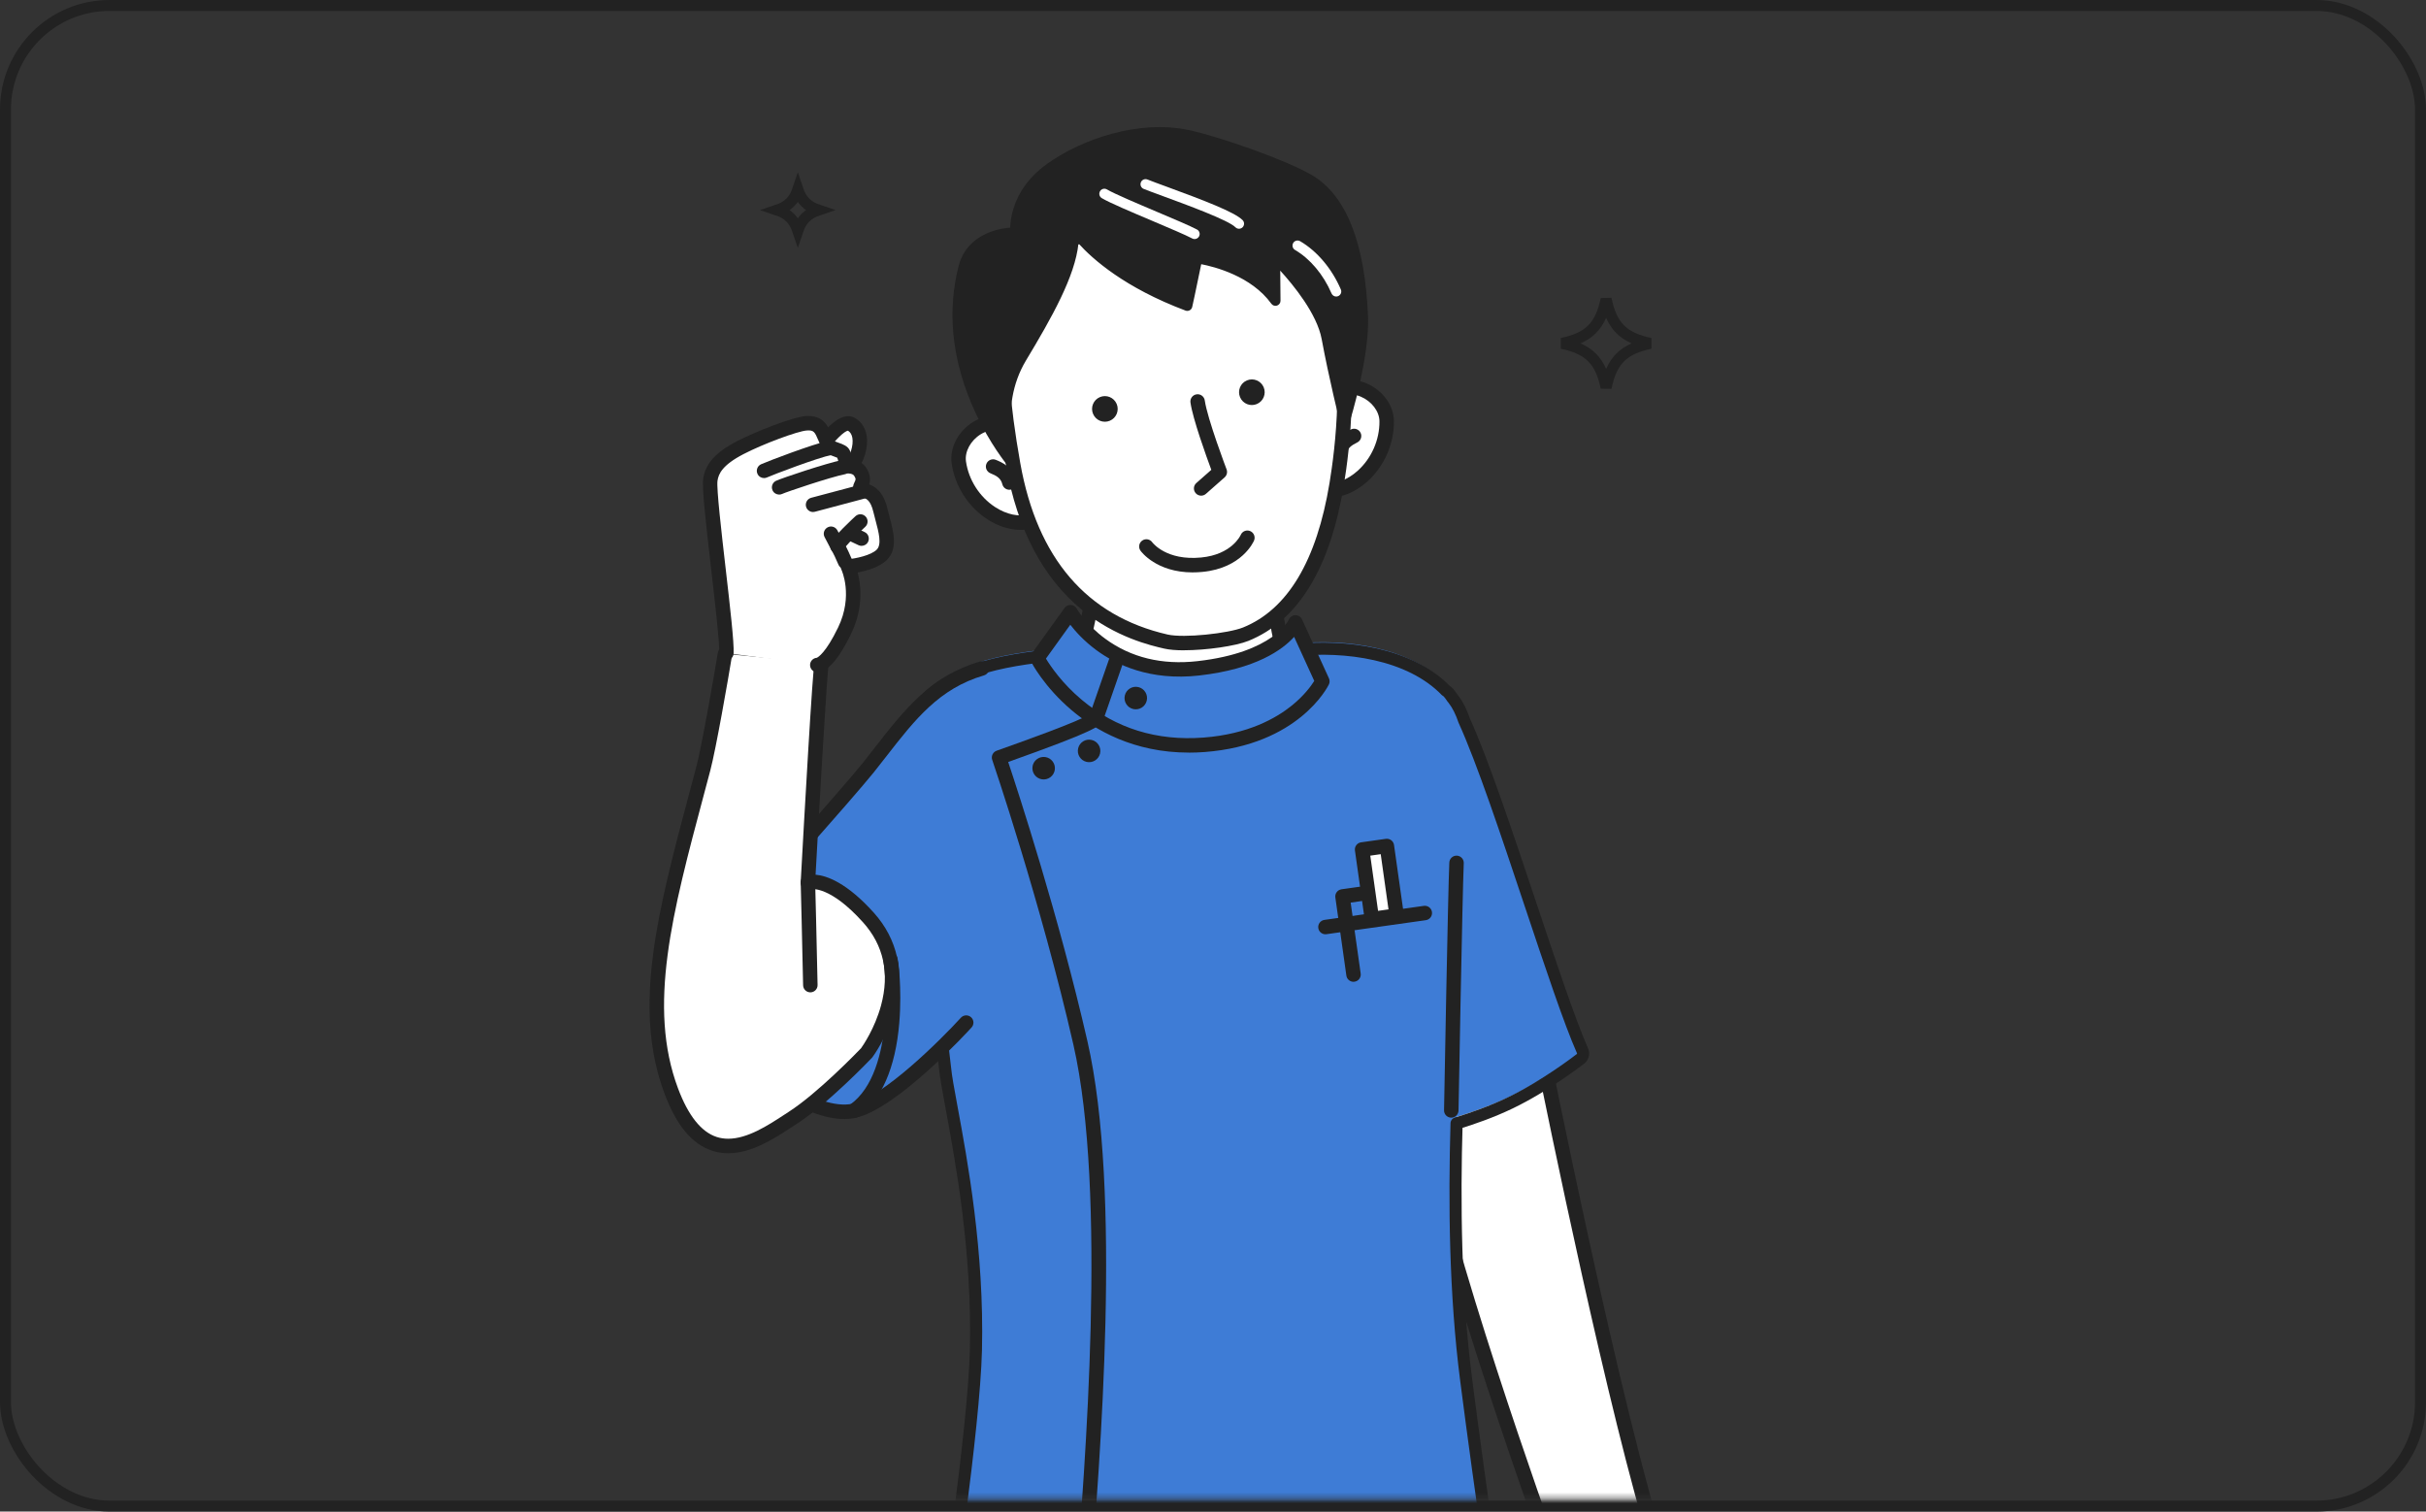
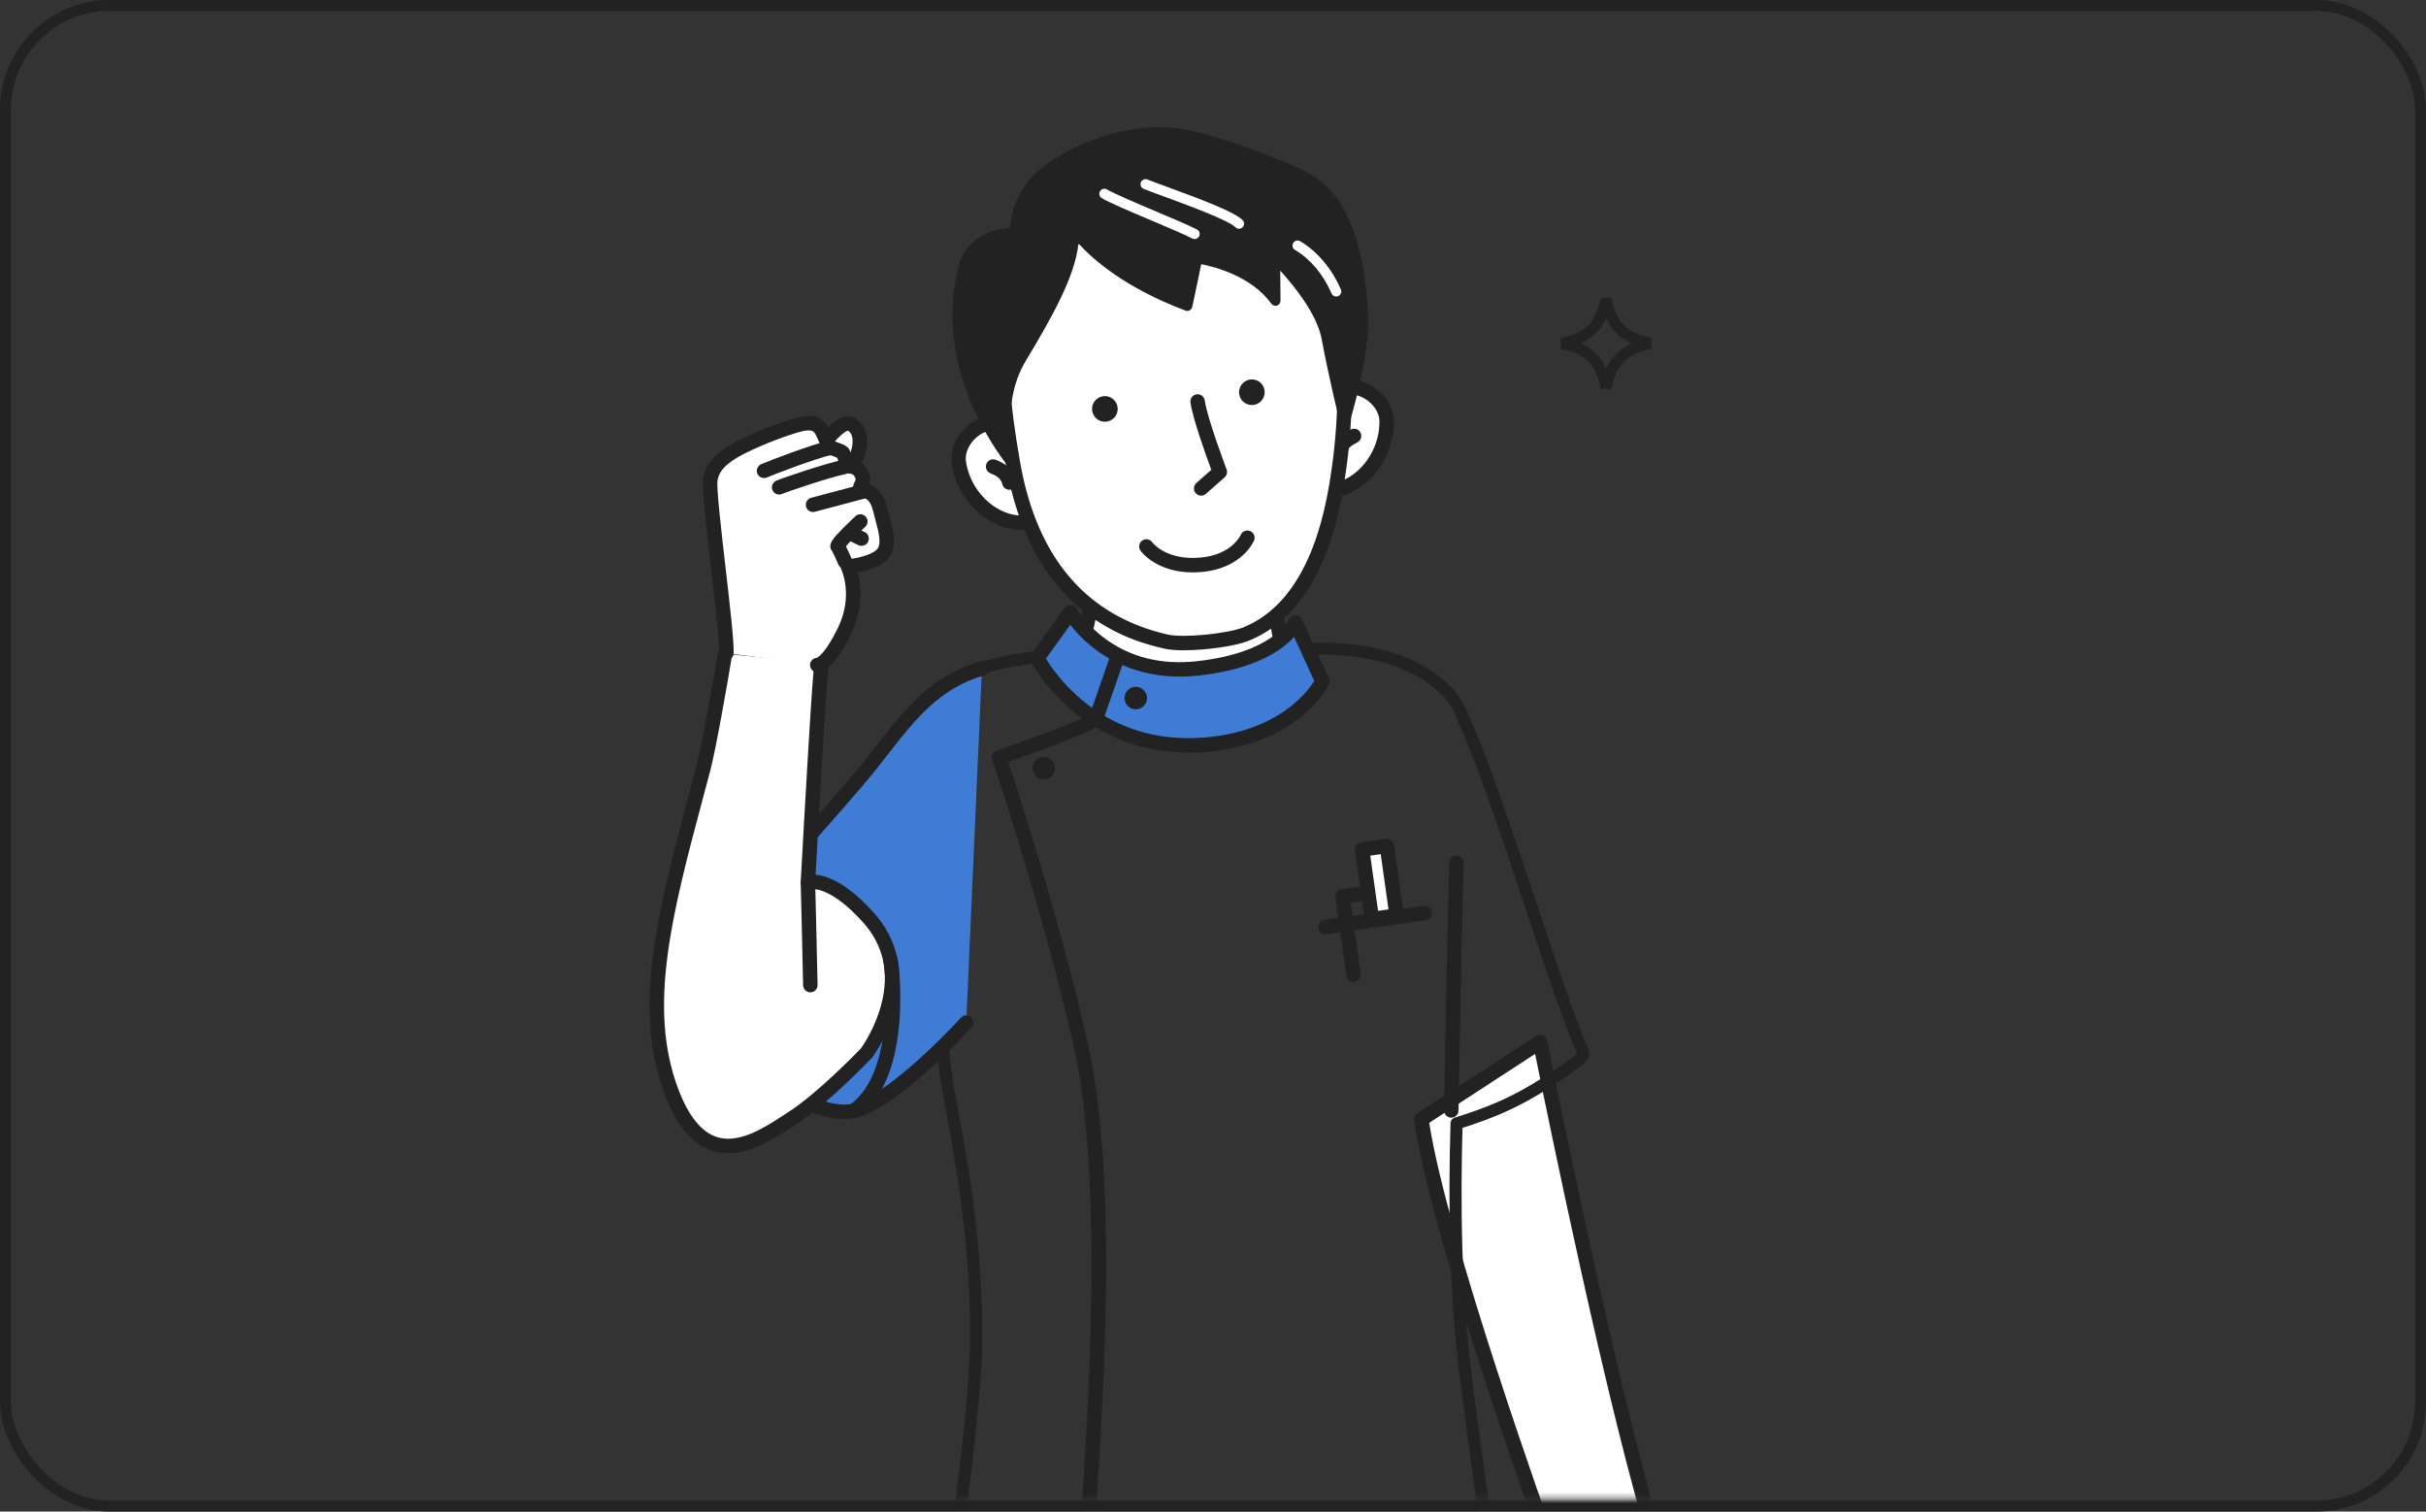
<svg xmlns="http://www.w3.org/2000/svg" width="443" height="276" viewBox="0 0 443 276" fill="none">
  <rect x="0" y="0" width="443" height="276" fill="#333333" stroke="none" />
  <rect x="1" y="1" width="441" height="274" rx="19" stroke="#222222" stroke-width="2" />
  <mask id="mask0_223_2574" style="mask-type:luminance" maskUnits="userSpaceOnUse" x="109" y="6" width="206" height="268">
    <path d="M315 6.516H109V273.647H315V6.516Z" fill="white" />
  </mask>
  <g mask="url(#mask0_223_2574)">
    <path d="M281.233 190.265C281.233 190.265 294.634 257.867 303.41 284.715L284.179 285.768C284.179 285.768 262.84 227.284 259.548 204.378L281.231 190.265H281.233Z" fill="white" />
    <path d="M284.179 287.086C283.628 287.086 283.131 286.743 282.938 286.217C282.064 283.825 261.514 227.343 258.241 204.562C258.168 204.053 258.397 203.547 258.828 203.267L280.51 189.154C280.877 188.914 281.339 188.874 281.744 189.043C282.147 189.213 282.441 189.573 282.526 190.004C282.66 190.68 296.011 257.834 304.663 284.298C304.79 284.689 304.729 285.115 304.498 285.454C304.267 285.794 303.89 286.006 303.481 286.027L284.249 287.082C284.226 287.082 284.2 287.082 284.176 287.082L284.179 287.086ZM260.98 205.019C264.345 226.472 282.399 276.951 285.085 284.395L301.63 283.488C293.772 258.541 282.528 203.399 280.319 192.434L260.98 205.021V205.019Z" fill="#222222" />
-     <path d="M288.98 190.696C286.658 185.464 283.171 175.018 279.476 163.957C275.153 151.012 270.721 137.737 267.368 130.376C266.86 128.862 266.214 127.548 265.407 126.5C265.338 126.41 265.263 126.326 265.192 126.236C264.933 125.841 264.686 125.509 264.451 125.25C264.345 125.132 264.222 125.042 264.088 124.976C257.429 118.077 245.622 116.558 236.373 117.533C233.074 117.879 230.896 118.404 228.791 118.91C225.517 119.697 222.421 120.441 215.286 120.396C212.548 120.38 209.67 119.845 206.621 119.28C202.606 118.536 198.452 117.766 194.407 118.197C185.197 119.174 173.734 120.389 167.763 127.92C163.479 133.32 165.954 149.159 169.086 169.208C170.353 177.316 171.662 185.699 172.58 193.901C172.715 195.383 173.153 197.756 173.76 201.037C175.585 210.894 178.639 227.395 178.208 245.344C177.862 259.678 172.653 294.196 172.602 294.542C172.517 295.1 172.825 295.642 173.348 295.851C173.591 295.95 196.321 305.026 218.394 305.026C219.892 305.026 221.39 304.984 222.873 304.894C250.132 303.255 272.923 297.54 273.149 297.483C273.754 297.33 274.145 296.742 274.053 296.125C274.018 295.889 270.512 272.352 267.736 250.835C265.701 235.074 265.553 218.279 265.977 203.938C268.866 203.06 272.396 201.826 275.735 200.222C282.231 197.104 288.356 192.35 288.615 192.147C289.055 191.803 289.206 191.205 288.98 190.694V190.696Z" fill="#3E7CD6" />
    <path d="M288.98 191.876C286.658 186.643 283.171 176.197 279.476 165.136C275.153 152.191 270.721 138.917 267.368 131.555C266.86 130.041 266.214 128.727 265.407 127.679C265.338 127.59 265.263 127.505 265.192 127.416C264.933 127.02 264.686 126.688 264.451 126.429C264.345 126.311 264.222 126.222 264.088 126.156C257.429 119.256 245.622 117.737 236.373 118.712C233.074 119.058 230.896 119.583 228.791 120.09C225.517 120.876 222.421 121.62 215.286 121.575C212.548 121.559 209.67 121.024 206.621 120.459C202.606 119.715 198.452 118.945 194.407 119.376C185.197 120.353 173.734 121.568 167.763 129.099C163.479 134.499 165.954 150.338 169.086 170.387C170.353 178.495 171.662 186.879 172.58 195.081C172.715 196.562 173.153 198.936 173.76 202.216C175.585 212.074 178.639 228.574 178.208 246.523C177.862 260.857 172.653 295.375 172.602 295.721C172.517 296.28 172.825 296.821 173.348 297.031C173.591 297.13 196.321 306.205 218.394 306.205C219.892 306.205 221.39 306.163 222.873 306.074C250.132 304.435 272.923 298.719 273.149 298.663C273.754 298.51 274.145 297.921 274.053 297.304C274.018 297.068 270.512 273.531 267.736 252.015C265.701 236.254 265.553 219.459 265.977 205.117C268.866 204.239 272.396 203.005 275.735 201.401C282.231 198.283 288.356 193.529 288.615 193.326C289.055 192.983 289.206 192.384 288.98 191.873V191.876Z" stroke="#222222" stroke-width="2.21" stroke-linecap="round" stroke-linejoin="round" />
    <path d="M179.308 122.056C169.467 124.927 164.744 132.429 158.565 140.153C154.656 145.04 134.474 167.647 134.474 167.647C134.474 167.647 126.691 179.591 131.201 187.381C135.71 195.171 148.633 204.374 155.916 202.829C163.199 201.284 176.438 186.719 176.438 186.719" fill="#3E7CD6" />
    <path d="M154.157 204.322C149.591 204.322 144.587 201.536 141.794 199.708C136.769 196.416 132.38 192.055 130.056 188.04C125.196 179.645 133.03 167.44 133.367 166.924C133.402 166.867 133.445 166.815 133.487 166.766C133.689 166.54 153.688 144.131 157.531 139.327C158.318 138.345 159.09 137.351 159.836 136.393C165.036 129.717 169.945 123.41 178.936 120.787C179.635 120.582 180.367 120.985 180.572 121.684C180.777 122.384 180.375 123.118 179.675 123.321C171.507 125.704 167.063 131.407 161.92 138.013C161.167 138.978 160.39 139.979 159.594 140.975C155.784 145.737 137.057 166.733 135.528 168.443C134.893 169.455 128.471 180.031 132.34 186.717C134.436 190.336 138.613 194.469 143.238 197.5C148.124 200.7 152.645 202.172 155.638 201.536C161.266 200.342 171.853 189.792 175.458 185.829C175.948 185.29 176.784 185.25 177.323 185.739C177.862 186.229 177.902 187.065 177.412 187.604C176.859 188.212 163.797 202.504 156.187 204.117C155.525 204.256 154.844 204.322 154.154 204.322H154.157Z" fill="#222222" />
-     <path d="M233.151 90.718C233.151 90.718 231.579 107.732 233.865 116.812C235.596 123.681 236.742 127.355 236.742 127.355C236.742 127.355 231.628 133.444 219.452 133.2C202.422 132.858 197.046 122.24 197.046 122.24C197.046 122.24 196.679 122.228 198.857 112.361C200.847 103.347 200.614 91.636 200.614 91.636" fill="white" />
+     <path d="M233.151 90.718C233.151 90.718 231.579 107.732 233.865 116.812C235.596 123.681 236.742 127.355 236.742 127.355C236.742 127.355 231.628 133.444 219.452 133.2C197.046 122.24 196.679 122.228 198.857 112.361C200.847 103.347 200.614 91.636 200.614 91.636" fill="white" />
    <path d="M220.165 134.528C219.92 134.528 219.675 134.525 219.426 134.521C202.599 134.184 196.641 124.258 195.935 122.96C195.553 122.435 195.452 121.663 197.569 112.076C199.502 103.323 199.297 91.779 199.295 91.664C199.281 90.934 199.86 90.331 200.588 90.317C201.315 90.301 201.921 90.882 201.935 91.61C201.944 92.095 202.149 103.58 200.147 112.646C198.692 119.233 198.41 121.284 198.355 121.873C198.758 122.546 200.117 124.592 202.792 126.639C205.792 128.937 211.123 131.711 219.48 131.878C228.798 132.069 233.764 128.332 235.252 126.98C234.833 125.57 233.874 122.247 232.586 117.132C230.272 107.941 231.774 91.299 231.838 90.595C231.903 89.87 232.549 89.337 233.274 89.401C233.999 89.469 234.534 90.112 234.468 90.838C234.451 91.005 232.942 107.734 235.146 116.487C236.844 123.231 237.993 126.924 238.005 126.959C238.139 127.388 238.045 127.856 237.755 128.202C237.534 128.466 232.301 134.525 220.165 134.525V134.528ZM198.158 121.526C198.181 121.564 198.205 121.604 198.226 121.644C198.226 121.644 198.226 121.646 198.231 121.651C198.209 121.609 198.186 121.566 198.16 121.526H198.158ZM197.093 120.921C197.477 120.935 197.83 121.114 198.068 121.404C197.856 121.145 197.527 120.935 197.093 120.921Z" fill="#222222" />
    <path d="M241.8 89.519C247.169 90.19 253.299 84.225 253.211 76.889C253.157 72.295 246.701 68.501 242.893 72.147C241.492 73.489 239.886 75.552 239.359 76.51" fill="white" />
    <path d="M242.627 90.889C242.295 90.889 241.965 90.868 241.638 90.828C240.915 90.739 240.402 90.077 240.491 89.354C240.581 88.631 241.24 88.118 241.965 88.207C243.88 88.447 246.044 87.632 247.899 85.975C250.44 83.705 251.933 80.314 251.893 76.901C251.872 75.1 250.464 73.256 248.469 72.418C247.643 72.072 245.535 71.443 243.809 73.096C242.434 74.415 240.941 76.374 240.517 77.144C240.166 77.782 239.363 78.015 238.725 77.664C238.087 77.313 237.854 76.51 238.205 75.872C238.789 74.813 240.484 72.627 241.984 71.191C243.965 69.293 246.771 68.843 249.493 69.985C252.475 71.238 254.502 74.005 254.535 76.871C254.584 81.032 252.762 85.172 249.661 87.943C247.532 89.846 245.019 90.887 242.629 90.887L242.627 90.889Z" fill="#222222" />
-     <path d="M247.264 79.598C246.178 80.146 244.838 80.902 244.539 82.749L247.264 79.598Z" fill="white" />
    <path d="M244.541 84.07C244.471 84.07 244.4 84.065 244.327 84.053C243.606 83.935 243.119 83.257 243.234 82.539C243.656 79.944 245.688 78.917 246.665 78.423C247.315 78.093 248.111 78.354 248.438 79.004C248.768 79.654 248.507 80.45 247.857 80.778C246.83 81.296 246.032 81.788 245.841 82.96C245.735 83.608 245.175 84.07 244.539 84.07H244.541Z" fill="#222222" />
    <path d="M188.298 95.166C183.094 96.654 176.124 91.699 175.086 84.437C174.436 79.887 180.233 75.149 184.554 78.168C186.146 79.28 188.049 81.072 188.717 81.939" fill="white" />
    <path d="M186.372 96.748C184.373 96.748 182.251 96.087 180.294 94.817C176.805 92.554 174.368 88.744 173.779 84.623C173.374 81.785 174.952 78.74 177.704 77.045C180.217 75.498 183.061 75.514 185.31 77.085C187.013 78.274 189.023 80.172 189.763 81.131C190.208 81.708 190.102 82.537 189.523 82.982C188.946 83.427 188.117 83.321 187.672 82.741C187.135 82.047 185.36 80.34 183.798 79.247C181.839 77.876 179.852 78.821 179.089 79.291C177.247 80.424 176.138 82.464 176.393 84.246C176.875 87.623 178.872 90.746 181.731 92.599C183.82 93.953 186.08 94.424 187.936 93.894C188.635 93.694 189.367 94.099 189.567 94.801C189.768 95.502 189.363 96.233 188.661 96.433C187.929 96.642 187.159 96.746 186.37 96.746L186.372 96.748Z" fill="#222222" />
    <path d="M181.347 85.188C182.473 85.647 183.869 86.293 184.316 88.108L181.347 85.188Z" fill="white" />
    <path d="M184.316 89.427C183.723 89.427 183.184 89.024 183.035 88.424C182.75 87.27 181.912 86.846 180.848 86.41C180.172 86.135 179.849 85.365 180.123 84.689C180.398 84.013 181.168 83.688 181.844 83.964C182.859 84.378 184.966 85.238 185.597 87.788C185.772 88.497 185.341 89.213 184.632 89.387C184.526 89.413 184.42 89.427 184.314 89.427H184.316Z" fill="#222222" />
    <path d="M183.061 58.072C182.291 65.384 183.229 74.805 185.016 84.826C189.714 111.155 206.677 115.717 212.912 117.149C216.183 117.9 224.585 116.97 227.484 115.797C236.994 111.947 241.937 101.42 244.087 88.381C245.497 79.831 246.8 65.447 243.119 56.193C239.436 46.938 227.022 23.57 205.253 38.432C192.487 47.147 184.455 44.861 183.064 58.069L183.061 58.072Z" fill="white" />
    <path d="M216.214 118.741C214.799 118.741 213.541 118.646 212.618 118.434C210.174 117.874 203.68 116.381 197.55 111.341C190.441 105.497 185.786 96.652 183.716 85.054C181.674 73.612 181.032 64.738 181.747 57.93C182.769 48.233 187.434 46.088 193.891 43.118C196.98 41.698 200.482 40.087 204.506 37.339C211.408 32.627 218.058 31.198 224.269 33.096C235.655 36.574 242.102 50.063 244.344 55.7C248.471 66.073 246.449 82.157 245.389 88.591C242.884 103.789 237.025 113.353 227.978 117.014C225.642 117.959 220.285 118.733 216.214 118.733V118.741ZM218.861 34.935C214.777 34.935 210.471 36.47 205.994 39.525C201.786 42.398 198.021 44.128 194.993 45.52C188.703 48.412 185.237 50.006 184.373 58.208C183.69 64.677 184.345 73.553 186.313 84.592C189.412 101.955 198.459 112.474 213.207 115.86C216.19 116.546 224.319 115.651 226.987 114.572C235.122 111.28 240.437 102.395 242.782 88.167C243.807 81.95 245.773 66.441 241.89 56.682C240.251 52.561 234.077 38.858 223.497 35.627C221.988 35.166 220.441 34.935 218.858 34.935H218.861Z" fill="#222222" />
    <path d="M227.776 98.194C227.776 98.194 225.962 102.482 219.463 103.111C212.204 103.813 209.333 99.784 209.333 99.784" fill="white" />
    <path d="M217.796 104.515C211.167 104.515 208.384 100.726 208.259 100.549C207.835 99.956 207.974 99.131 208.568 98.707C209.161 98.284 209.985 98.423 210.409 99.016C210.506 99.145 213.004 102.407 219.336 101.795C224.903 101.256 226.499 97.813 226.565 97.667C226.848 96.996 227.62 96.687 228.293 96.97C228.965 97.255 229.278 98.034 228.993 98.705C228.906 98.91 226.791 103.726 219.59 104.423C218.962 104.484 218.364 104.512 217.794 104.512L217.796 104.515Z" fill="#222222" />
    <path d="M219.336 89.182L222.748 86.172C222.748 86.172 219.204 76.861 218.693 73.305" fill="white" />
    <path d="M219.336 90.503C218.971 90.503 218.606 90.352 218.345 90.056C217.862 89.509 217.914 88.673 218.463 88.193L221.192 85.786C220.295 83.368 217.824 76.543 217.384 73.496C217.281 72.776 217.782 72.104 218.503 72.001C219.223 71.895 219.894 72.399 219.998 73.119C220.483 76.492 223.944 85.612 223.98 85.704C224.175 86.217 224.032 86.799 223.62 87.164L220.207 90.173C219.956 90.395 219.645 90.503 219.334 90.503H219.336Z" fill="#222222" />
    <path d="M230.754 70.71C231.256 71.902 230.696 73.272 229.504 73.774C228.313 74.276 226.942 73.715 226.44 72.524C225.939 71.332 226.499 69.961 227.691 69.46C228.882 68.958 230.253 69.519 230.754 70.71Z" fill="#222222" />
    <path d="M203.913 73.76C204.414 74.951 203.854 76.322 202.662 76.824C201.471 77.325 200.1 76.765 199.599 75.573C199.097 74.382 199.658 73.011 200.849 72.509C202.041 72.008 203.411 72.568 203.913 73.76Z" fill="#222222" />
    <path d="M242.257 61.755C243.578 68.897 245.559 76.852 245.559 76.852C245.559 76.852 249.183 65.103 248.888 57.827C248.493 48.063 246.477 37.132 239.118 32.78C234.508 30.053 222.308 25.81 216.904 24.653C208.121 22.774 198.009 26.177 191.715 30.689C184.677 35.733 185.409 42.471 185.409 42.471C185.409 42.471 177.622 42.244 175.955 48.753C170.805 68.841 185.59 85.405 185.013 84.825C185.013 84.825 180.977 74.612 186.565 65.332C191.814 56.612 196.714 47.87 196.017 41.809C196.017 41.809 201.028 49.912 216.802 55.846C216.802 55.846 217.556 52.488 218.623 47.185C218.623 47.185 228.164 48.339 232.904 54.921L232.836 47.098C232.836 47.098 240.997 54.937 242.26 61.755H242.257Z" fill="#222222" />
    <path d="M185.039 85.758C184.792 85.758 184.542 85.662 184.359 85.478C184.312 85.428 184.269 85.376 184.232 85.318C184.225 85.308 184.218 85.299 184.208 85.289C182.659 83.351 179.701 79.244 177.318 73.524C173.758 64.976 172.997 56.565 175.058 48.525C176.376 43.384 181.335 41.778 184.465 41.569C184.531 39.39 185.338 34.123 191.176 29.94C197.454 25.442 207.902 21.783 217.097 23.752C222.838 24.981 235.007 29.276 239.587 31.987C245.825 35.677 249.265 44.359 249.809 57.791C250.108 65.141 246.59 76.64 246.439 77.127C246.317 77.523 245.949 77.789 245.53 77.78C245.116 77.768 244.76 77.481 244.659 77.078C244.64 76.998 242.655 69.012 241.346 61.924C240.489 57.288 236.163 52.029 233.778 49.417L233.827 54.911C233.832 55.314 233.573 55.672 233.191 55.797C232.808 55.922 232.388 55.785 232.153 55.458C228.508 50.397 221.719 48.694 219.35 48.24C218.387 52.992 217.711 56.014 217.704 56.047C217.645 56.308 217.478 56.532 217.243 56.656C217.007 56.783 216.729 56.802 216.477 56.708C205.389 52.538 199.533 47.331 196.933 44.451C196.321 50.449 192.071 57.975 187.359 65.805C182.084 74.57 185.838 84.385 185.875 84.484H185.873C186.113 85.042 185.776 85.412 185.647 85.527C185.475 85.68 185.258 85.756 185.039 85.756V85.758ZM185.277 43.396C184.359 43.396 178.232 43.601 176.852 48.984C173.433 62.32 179.103 74.207 182.951 80.299C182.367 76.32 182.402 70.458 185.774 64.854C190.856 56.409 195.763 47.684 195.099 41.915C195.049 41.484 195.306 41.079 195.713 40.935C196.123 40.794 196.575 40.954 196.804 41.321C196.851 41.397 201.673 48.904 216.131 54.596C216.433 53.211 217.007 50.527 217.716 46.999C217.81 46.526 218.253 46.208 218.733 46.264C219.096 46.309 226.812 47.298 231.958 52.399L231.91 47.105C231.908 46.733 232.127 46.396 232.469 46.248C232.81 46.102 233.206 46.172 233.474 46.429C233.815 46.759 241.864 54.556 243.166 61.585C243.934 65.73 244.932 70.188 245.627 73.164C246.663 69.173 248.153 62.522 247.965 57.862C247.447 45.096 244.313 36.925 238.65 33.574C234.284 30.991 222.207 26.73 216.713 25.555C208.071 23.704 198.202 27.178 192.257 31.438C185.774 36.084 186.306 42.117 186.33 42.372C186.356 42.635 186.268 42.901 186.087 43.097C185.906 43.292 185.652 43.403 185.383 43.394C185.367 43.394 185.331 43.394 185.277 43.394V43.396Z" fill="#222222" />
    <path d="M132.387 119.386C131.686 123.702 129.428 136.588 128.436 140.328C122.175 163.952 116.434 182.815 122.585 199.214C128.735 215.616 138.985 207.823 144.724 204.133C150.465 200.443 158.254 192.243 158.254 192.243C158.254 192.243 168.495 178.547 158.565 167.515C151.487 159.65 147.531 161.114 147.531 161.114C147.531 161.114 149.657 122.362 150.024 121.1" fill="white" />
    <path d="M133.004 210.576C132.02 210.576 131.026 210.435 130.033 210.108C126.369 208.907 123.526 205.497 121.346 199.68C115.433 183.91 120.093 166.462 125.992 144.371C126.376 142.93 126.767 141.47 127.157 139.991C128.13 136.324 130.388 123.448 131.083 119.174C131.2 118.453 131.879 117.966 132.597 118.081C133.317 118.199 133.805 118.877 133.689 119.595C132.967 124.048 130.72 136.857 129.71 140.664C129.317 142.143 128.928 143.606 128.542 145.049C122.763 166.684 118.2 183.773 123.818 198.75C125.674 203.698 128.04 206.672 130.854 207.595C131.547 207.821 132.255 207.922 132.974 207.922C136.503 207.922 140.236 205.485 143.09 203.62C143.407 203.413 143.714 203.213 144.008 203.022C149.29 199.626 156.512 192.149 157.237 191.393C157.564 190.934 159.742 187.786 160.88 183.589C162.471 177.709 161.362 172.597 157.583 168.396C151.651 161.804 148.277 162.296 147.964 162.362C147.549 162.544 147.116 162.48 146.742 162.226C146.358 161.967 146.188 161.503 146.212 161.041C146.855 149.345 148.388 122.002 148.755 120.733C148.958 120.033 149.69 119.628 150.389 119.831C151.075 120.029 151.475 120.733 151.303 121.42C151.025 122.953 149.763 144.59 148.929 159.711C150.98 159.89 154.621 161.161 159.545 166.632C163.92 171.495 165.255 177.627 163.406 184.366C162.036 189.354 159.422 192.886 159.311 193.035C159.281 193.077 159.248 193.115 159.21 193.152C158.888 193.492 151.244 201.512 145.437 205.245C145.148 205.431 144.846 205.629 144.533 205.831C141.378 207.892 137.273 210.572 133.004 210.572V210.576ZM151.301 121.434C151.301 121.434 151.294 121.458 151.291 121.47C151.294 121.46 151.298 121.449 151.301 121.434Z" fill="#222222" />
    <path d="M147.531 161.117C147.531 161.117 147.837 172.853 147.971 179.876L147.531 161.117Z" fill="white" />
    <path d="M147.971 181.194C147.253 181.194 146.666 180.62 146.652 179.899C146.518 172.962 146.214 161.267 146.212 161.15C146.193 160.42 146.768 159.814 147.498 159.795C148.228 159.777 148.833 160.351 148.852 161.081C148.854 161.199 149.16 172.903 149.294 179.85C149.308 180.58 148.729 181.18 147.999 181.194C147.99 181.194 147.983 181.194 147.973 181.194H147.971Z" fill="#222222" />
    <path d="M155.916 204.147C155.499 204.147 155.087 203.95 154.83 203.582C154.414 202.984 154.56 202.16 155.16 201.743C159.587 198.658 161.075 192.015 161.544 186.985C162.062 181.411 161.478 176.367 161.348 175.632C161.162 175.036 161.421 174.375 161.993 174.073C162.61 173.748 163.378 173.96 163.741 174.556C163.964 174.926 164.15 176.301 164.292 178.644C164.407 180.549 164.485 183.5 164.216 186.745C163.531 195.013 160.922 200.95 156.672 203.91C156.441 204.07 156.18 204.147 155.918 204.147H155.916Z" fill="#222222" />
    <path d="M243.997 54.144C243.64 54.144 243.298 53.934 243.147 53.583C241.673 50.148 239.243 47.251 236.476 45.638C236.036 45.381 235.888 44.814 236.144 44.373C236.401 43.933 236.966 43.782 237.409 44.041C240.51 45.85 243.22 49.064 244.848 52.856C245.048 53.324 244.831 53.868 244.362 54.068C244.245 54.12 244.12 54.144 244 54.144H243.997Z" fill="white" />
    <path d="M226.25 41.769C226.01 41.769 225.772 41.677 225.59 41.491C224.324 40.198 216.565 37.351 212.394 35.823C210.911 35.279 209.63 34.808 208.843 34.492C208.37 34.301 208.139 33.765 208.33 33.289C208.521 32.813 209.058 32.585 209.533 32.776C210.294 33.082 211.563 33.548 213.033 34.087C219.772 36.56 225.468 38.726 226.909 40.196C227.267 40.561 227.26 41.145 226.897 41.503C226.718 41.679 226.483 41.766 226.25 41.766V41.769Z" fill="white" />
    <path d="M218.14 43.65C217.994 43.65 217.846 43.615 217.707 43.542C216.508 42.906 213.569 41.663 210.456 40.344C206.616 38.719 202.643 37.038 201.195 36.181C200.755 35.922 200.611 35.354 200.87 34.914C201.129 34.473 201.697 34.33 202.137 34.589C203.482 35.382 207.569 37.113 211.179 38.642C214.33 39.974 217.306 41.234 218.576 41.908C219.025 42.148 219.197 42.706 218.959 43.158C218.792 43.471 218.474 43.65 218.142 43.65H218.14Z" fill="white" />
    <path d="M265.009 204.072H264.985C264.255 204.058 263.676 203.458 263.69 202.727C263.718 201.098 264.411 162.765 264.651 157.495C264.684 156.767 265.301 156.2 266.031 156.235C266.758 156.268 267.323 156.885 267.29 157.615C267.053 162.85 266.339 202.377 266.332 202.775C266.318 203.495 265.732 204.072 265.013 204.072H265.009Z" fill="#222222" />
    <path d="M150.187 81.326C150.187 81.326 153.625 76.428 155.435 77.455C158.016 78.917 157.07 83.219 155.176 85.457" fill="white" />
    <path d="M155.179 86.778C154.877 86.778 154.574 86.674 154.326 86.465C153.771 85.994 153.7 85.16 154.171 84.604C155.257 83.323 155.888 81.314 155.643 79.937C155.534 79.329 155.273 78.903 154.842 78.637C154.197 78.708 152.49 80.351 151.27 82.087C150.851 82.683 150.027 82.826 149.431 82.407C148.835 81.988 148.692 81.166 149.108 80.568C150.349 78.799 153.512 74.846 156.088 76.306C157.244 76.96 157.988 78.055 158.242 79.473C158.624 81.616 157.781 84.428 156.187 86.311C155.925 86.62 155.553 86.78 155.179 86.78V86.778Z" fill="#222222" />
    <path d="M132.642 119.242C132.865 115.444 129.284 90.583 129.71 87.607C129.969 85.8 131 83.907 135.131 81.755C138.616 79.939 145.256 77.403 147.262 77.281C150.102 77.109 150.144 79.091 151.305 81.324C151.642 81.974 153.684 82.186 153.973 82.786C154.524 83.935 154.421 84.696 154.576 85.111C156.038 85.111 156.709 85.586 157.072 86.142C158.362 88.12 156.552 88.85 157.22 89.295C157.892 89.743 159.884 89.42 160.771 93.197C161.459 96.122 162.818 99.499 161.03 101.286C159.243 103.074 154.835 103.439 154.835 103.439C154.835 103.439 157.362 108.662 154.232 115.142C151.105 121.623 149.243 121.423 149.243 121.423" fill="white" />
    <path d="M149.285 122.749C149.221 122.749 149.16 122.744 149.101 122.739C148.376 122.661 147.851 122.011 147.929 121.286C147.997 120.641 148.52 120.156 149.144 120.109C149.365 120.012 150.79 119.237 153.043 114.57C155.862 108.732 153.669 104.063 153.646 104.015C153.457 103.625 153.472 103.163 153.688 102.786C153.905 102.409 154.293 102.16 154.727 102.125C156.245 101.997 159.05 101.404 160.098 100.356C161.047 99.407 160.456 97.189 159.884 95.043C159.749 94.537 159.608 94.014 159.488 93.503C158.958 91.254 158.136 91.007 157.411 90.786C157.107 90.694 156.794 90.6 156.49 90.397C156.029 90.089 155.358 89.368 156.057 88.002C156.26 87.607 156.344 87.444 155.968 86.867C155.897 86.759 155.685 86.434 154.578 86.434C154.027 86.434 153.535 86.093 153.342 85.577C153.236 85.296 153.201 85.019 153.165 84.75C153.123 84.416 153.074 84.044 152.881 83.573C152.713 83.497 152.44 83.401 152.245 83.33C151.411 83.034 150.549 82.727 150.137 81.938C149.864 81.413 149.65 80.905 149.459 80.457C148.772 78.83 148.6 78.524 147.342 78.602C145.67 78.703 139.273 81.088 135.74 82.93C131.905 84.927 131.2 86.512 131.017 87.797C130.821 89.173 131.754 97.262 132.503 103.761C133.31 110.765 134.073 117.382 133.96 119.325C133.918 120.052 133.291 120.608 132.564 120.566C131.836 120.523 131.281 119.897 131.323 119.169C131.424 117.455 130.638 110.647 129.879 104.063C128.808 94.775 128.175 89.022 128.403 87.423C128.792 84.696 130.68 82.588 134.521 80.587C137.827 78.865 144.816 76.108 147.182 75.964C150.342 75.773 151.202 77.799 151.889 79.428C152.045 79.796 152.205 80.177 152.393 80.554C152.567 80.643 152.909 80.763 153.125 80.841C153.943 81.131 154.786 81.432 155.162 82.219C155.48 82.88 155.624 83.441 155.704 83.886C156.811 84.086 157.639 84.6 158.176 85.424C159.008 86.7 158.944 87.734 158.727 88.443C159.782 88.841 161.32 89.78 162.055 92.898C162.165 93.369 162.295 93.852 162.431 94.363C163.161 97.097 163.988 100.198 161.963 102.223C160.606 103.58 158.226 104.23 156.606 104.526C157.202 106.733 157.741 110.908 155.419 115.717C152.516 121.731 150.387 122.746 149.283 122.746L149.285 122.749Z" fill="#222222" />
    <path d="M148.466 93.489C147.882 93.489 147.347 93.098 147.189 92.507C147.003 91.803 147.422 91.08 148.126 90.892L157.661 88.358C158.367 88.172 159.088 88.591 159.276 89.295C159.465 89.999 159.043 90.722 158.339 90.91L148.805 93.444C148.692 93.475 148.576 93.489 148.466 93.489Z" fill="#222222" />
    <path d="M142.273 90.305C141.773 90.305 141.293 90.02 141.072 89.535C140.768 88.874 141.06 88.089 141.722 87.786C142.831 87.277 150.912 84.569 153.801 83.992C154.517 83.848 155.212 84.312 155.355 85.028C155.499 85.744 155.035 86.439 154.319 86.582C151.597 87.126 143.678 89.794 142.824 90.188C142.645 90.27 142.459 90.308 142.275 90.308L142.273 90.305Z" fill="#222222" />
    <path d="M139.52 87.293C139.021 87.293 138.54 87.008 138.319 86.523C138.015 85.862 138.307 85.078 138.969 84.774C140.031 84.286 148.458 81.051 151.392 80.462C152.108 80.321 152.803 80.782 152.947 81.498C153.09 82.214 152.626 82.909 151.911 83.052C149.276 83.58 141.029 86.733 140.069 87.173C139.89 87.256 139.704 87.293 139.52 87.293Z" fill="#222222" />
    <path d="M154.319 103.902C153.808 103.902 153.321 103.603 153.104 103.102C152.683 102.115 152.118 100.898 151.939 100.622C150.98 99.435 152.299 98.102 153.964 96.419C155.052 95.319 156.165 94.292 156.213 94.25C156.749 93.755 157.583 93.79 158.078 94.327C158.572 94.864 158.537 95.698 158 96.192C156.658 97.429 155.113 98.971 154.468 99.753C154.748 100.292 155.101 101.062 155.53 102.061C155.817 102.732 155.506 103.507 154.837 103.794C154.668 103.867 154.491 103.902 154.317 103.902H154.319ZM151.953 100.641C151.953 100.641 151.96 100.65 151.965 100.655C151.96 100.65 151.958 100.646 151.953 100.641ZM153.985 98.955C154.004 98.976 154.02 98.999 154.041 99.025C154.025 99.002 154.006 98.978 153.985 98.955Z" fill="#222222" />
    <path d="M157.331 99.671C157.143 99.671 156.952 99.631 156.771 99.544L154.87 98.649C154.211 98.338 153.929 97.551 154.237 96.892C154.548 96.233 155.334 95.95 155.994 96.258L157.894 97.153C158.553 97.464 158.836 98.251 158.527 98.91C158.301 99.388 157.828 99.668 157.331 99.668V99.671Z" fill="#222222" />
-     <path d="M152.975 101.124C152.499 101.124 152.04 100.867 151.805 100.415L150.575 98.069C150.236 97.424 150.486 96.626 151.133 96.287C151.779 95.948 152.577 96.197 152.916 96.845L154.145 99.19C154.484 99.836 154.235 100.634 153.587 100.973C153.392 101.077 153.182 101.124 152.975 101.124Z" fill="#222222" />
    <path d="M219.868 135.988C198.327 137.629 189.424 120.17 189.424 120.17L195.461 111.777C195.461 111.777 202.248 123.9 218.813 122.026C233.863 120.323 236.556 113.649 236.556 113.649L241.468 124.397C241.468 124.397 236.439 134.725 219.868 135.988Z" fill="#3E7CD6" />
    <path d="M217.078 137.417C207.052 137.417 199.994 133.32 195.718 129.705C190.655 125.424 188.345 120.961 188.251 120.773C188.028 120.332 188.068 119.803 188.355 119.402L194.392 111.009C194.656 110.642 195.087 110.44 195.539 110.463C195.989 110.489 196.396 110.743 196.615 111.137C196.629 111.163 198.275 114.026 201.81 116.619C206.515 120.071 212.187 121.451 218.667 120.719C232.57 119.146 235.315 113.204 235.341 113.145C235.539 112.656 236.005 112.34 236.533 112.328C237.056 112.314 237.541 112.627 237.76 113.108L242.672 123.855C242.837 124.213 242.832 124.628 242.658 124.983C242.439 125.433 237.1 136.009 219.97 137.314C218.981 137.389 218.015 137.424 217.078 137.424V137.417ZM219.769 134.674C227.905 134.054 233.048 131.137 235.93 128.796C238.193 126.959 239.46 125.179 239.99 124.331L236.314 116.289C234.209 118.62 229.374 122.165 218.967 123.34C209.981 124.357 203.771 121.359 200.143 118.665C197.922 117.017 196.38 115.291 195.44 114.073L190.995 120.255C191.814 121.609 193.936 124.76 197.505 127.757C203.743 132.997 211.234 135.324 219.769 134.674Z" fill="#222222" />
    <path d="M196.985 300.787C196.964 300.787 196.94 300.787 196.919 300.787C196.191 300.752 195.631 300.13 195.666 299.402C195.768 297.398 196.041 293.993 196.387 289.679C198.12 268.151 202.177 217.737 196.003 190.732C190.09 164.875 181.274 139.002 181.185 138.745C180.952 138.06 181.312 137.316 181.992 137.073C186.243 135.564 197.362 131.619 199.038 130.369L202.764 119.659C203.004 118.971 203.755 118.606 204.445 118.847C205.132 119.087 205.497 119.838 205.257 120.528L201.483 131.379C201.198 132.521 199.957 133.475 184.1 139.129C185.927 144.604 193.37 167.376 198.577 190.145C204.843 217.549 200.91 266.411 199.02 289.893C198.673 294.184 198.4 297.573 198.304 299.537C198.268 300.243 197.684 300.792 196.985 300.792V300.787ZM198.921 130.734C198.921 130.734 198.921 130.736 198.921 130.739C198.921 130.739 198.921 130.736 198.921 130.734Z" fill="#222222" />
-     <path d="M200.876 137.581C201.137 136.476 200.452 135.369 199.347 135.108C198.243 134.847 197.135 135.532 196.875 136.637C196.614 137.742 197.298 138.849 198.403 139.11C199.508 139.371 200.615 138.686 200.876 137.581Z" fill="#222222" />
    <path d="M209.401 127.932C209.662 126.827 208.978 125.72 207.873 125.459C206.768 125.198 205.66 125.883 205.4 126.988C205.139 128.093 205.823 129.2 206.928 129.461C208.033 129.721 209.14 129.037 209.401 127.932Z" fill="#222222" />
    <path d="M191.804 141.914C192.715 141.237 192.904 139.949 192.227 139.038C191.549 138.127 190.261 137.938 189.35 138.616C188.439 139.293 188.25 140.581 188.928 141.492C189.606 142.403 190.894 142.592 191.804 141.914Z" fill="#222222" />
    <path d="M253.246 154.474L248.724 155.112L250.515 167.806L255.036 167.168L253.246 154.474Z" fill="white" />
    <path d="M250.518 169.126C250.233 169.126 249.955 169.034 249.724 168.859C249.444 168.65 249.26 168.337 249.211 167.988L247.419 155.293C247.317 154.57 247.819 153.904 248.542 153.802L253.063 153.164C253.409 153.115 253.762 153.207 254.043 153.416C254.323 153.626 254.507 153.939 254.556 154.287L256.348 166.983C256.397 167.329 256.306 167.682 256.096 167.962C255.886 168.242 255.573 168.426 255.225 168.476L250.704 169.114C250.642 169.123 250.581 169.126 250.52 169.126H250.518ZM250.219 156.233L251.641 166.314L253.548 166.045L252.126 155.964L250.219 156.233Z" fill="#222222" />
    <path d="M242.031 170.588C241.384 170.588 240.818 170.112 240.727 169.453C240.625 168.73 241.127 168.064 241.85 167.962L259.993 165.403C260.716 165.299 261.382 165.803 261.484 166.526C261.585 167.249 261.083 167.915 260.36 168.016L242.217 170.576C242.154 170.586 242.092 170.59 242.031 170.59V170.588Z" fill="#222222" />
    <path d="M247.157 179.266C246.51 179.266 245.945 178.79 245.853 178.131L243.842 163.869C243.793 163.523 243.884 163.17 244.094 162.89C244.303 162.61 244.617 162.426 244.965 162.376L248.269 161.91C248.992 161.807 249.658 162.311 249.759 163.033C249.861 163.756 249.359 164.423 248.636 164.524L246.639 164.807L248.467 177.759C248.568 178.481 248.066 179.148 247.343 179.249C247.28 179.259 247.219 179.263 247.157 179.263V179.266Z" fill="#222222" />
-     <path d="M147.074 36.971C147.715 37.612 148.504 38.047 149.439 38.359C148.504 38.671 147.715 39.106 147.074 39.747C146.434 40.387 145.999 41.176 145.687 42.111C145.375 41.176 144.94 40.387 144.299 39.747C143.659 39.106 142.87 38.671 141.935 38.359C142.87 38.047 143.659 37.612 144.299 36.971C144.94 36.331 145.375 35.542 145.687 34.607C145.999 35.542 146.434 36.331 147.074 36.971Z" stroke="#222222" stroke-width="2" />
    <path d="M301.341 62.687C301.356 62.69 301.371 62.694 301.387 62.697C301.371 62.7 301.356 62.703 301.341 62.706C298.995 63.194 297.193 63.938 295.861 65.271C294.528 66.603 293.785 68.405 293.296 70.751C293.293 70.766 293.29 70.781 293.287 70.797C293.284 70.781 293.281 70.766 293.277 70.751C292.789 68.405 292.045 66.603 290.713 65.271C289.381 63.938 287.579 63.194 285.233 62.706C285.218 62.703 285.202 62.7 285.187 62.697C285.202 62.694 285.218 62.69 285.233 62.687C287.579 62.199 289.381 61.455 290.713 60.123C292.045 58.79 292.789 56.988 293.277 54.642C293.281 54.627 293.284 54.612 293.287 54.597C293.29 54.612 293.293 54.627 293.296 54.642C293.785 56.988 294.528 58.79 295.861 60.123C297.193 61.455 298.995 62.199 301.341 62.687Z" stroke="#222222" stroke-width="2" />
  </g>
</svg>